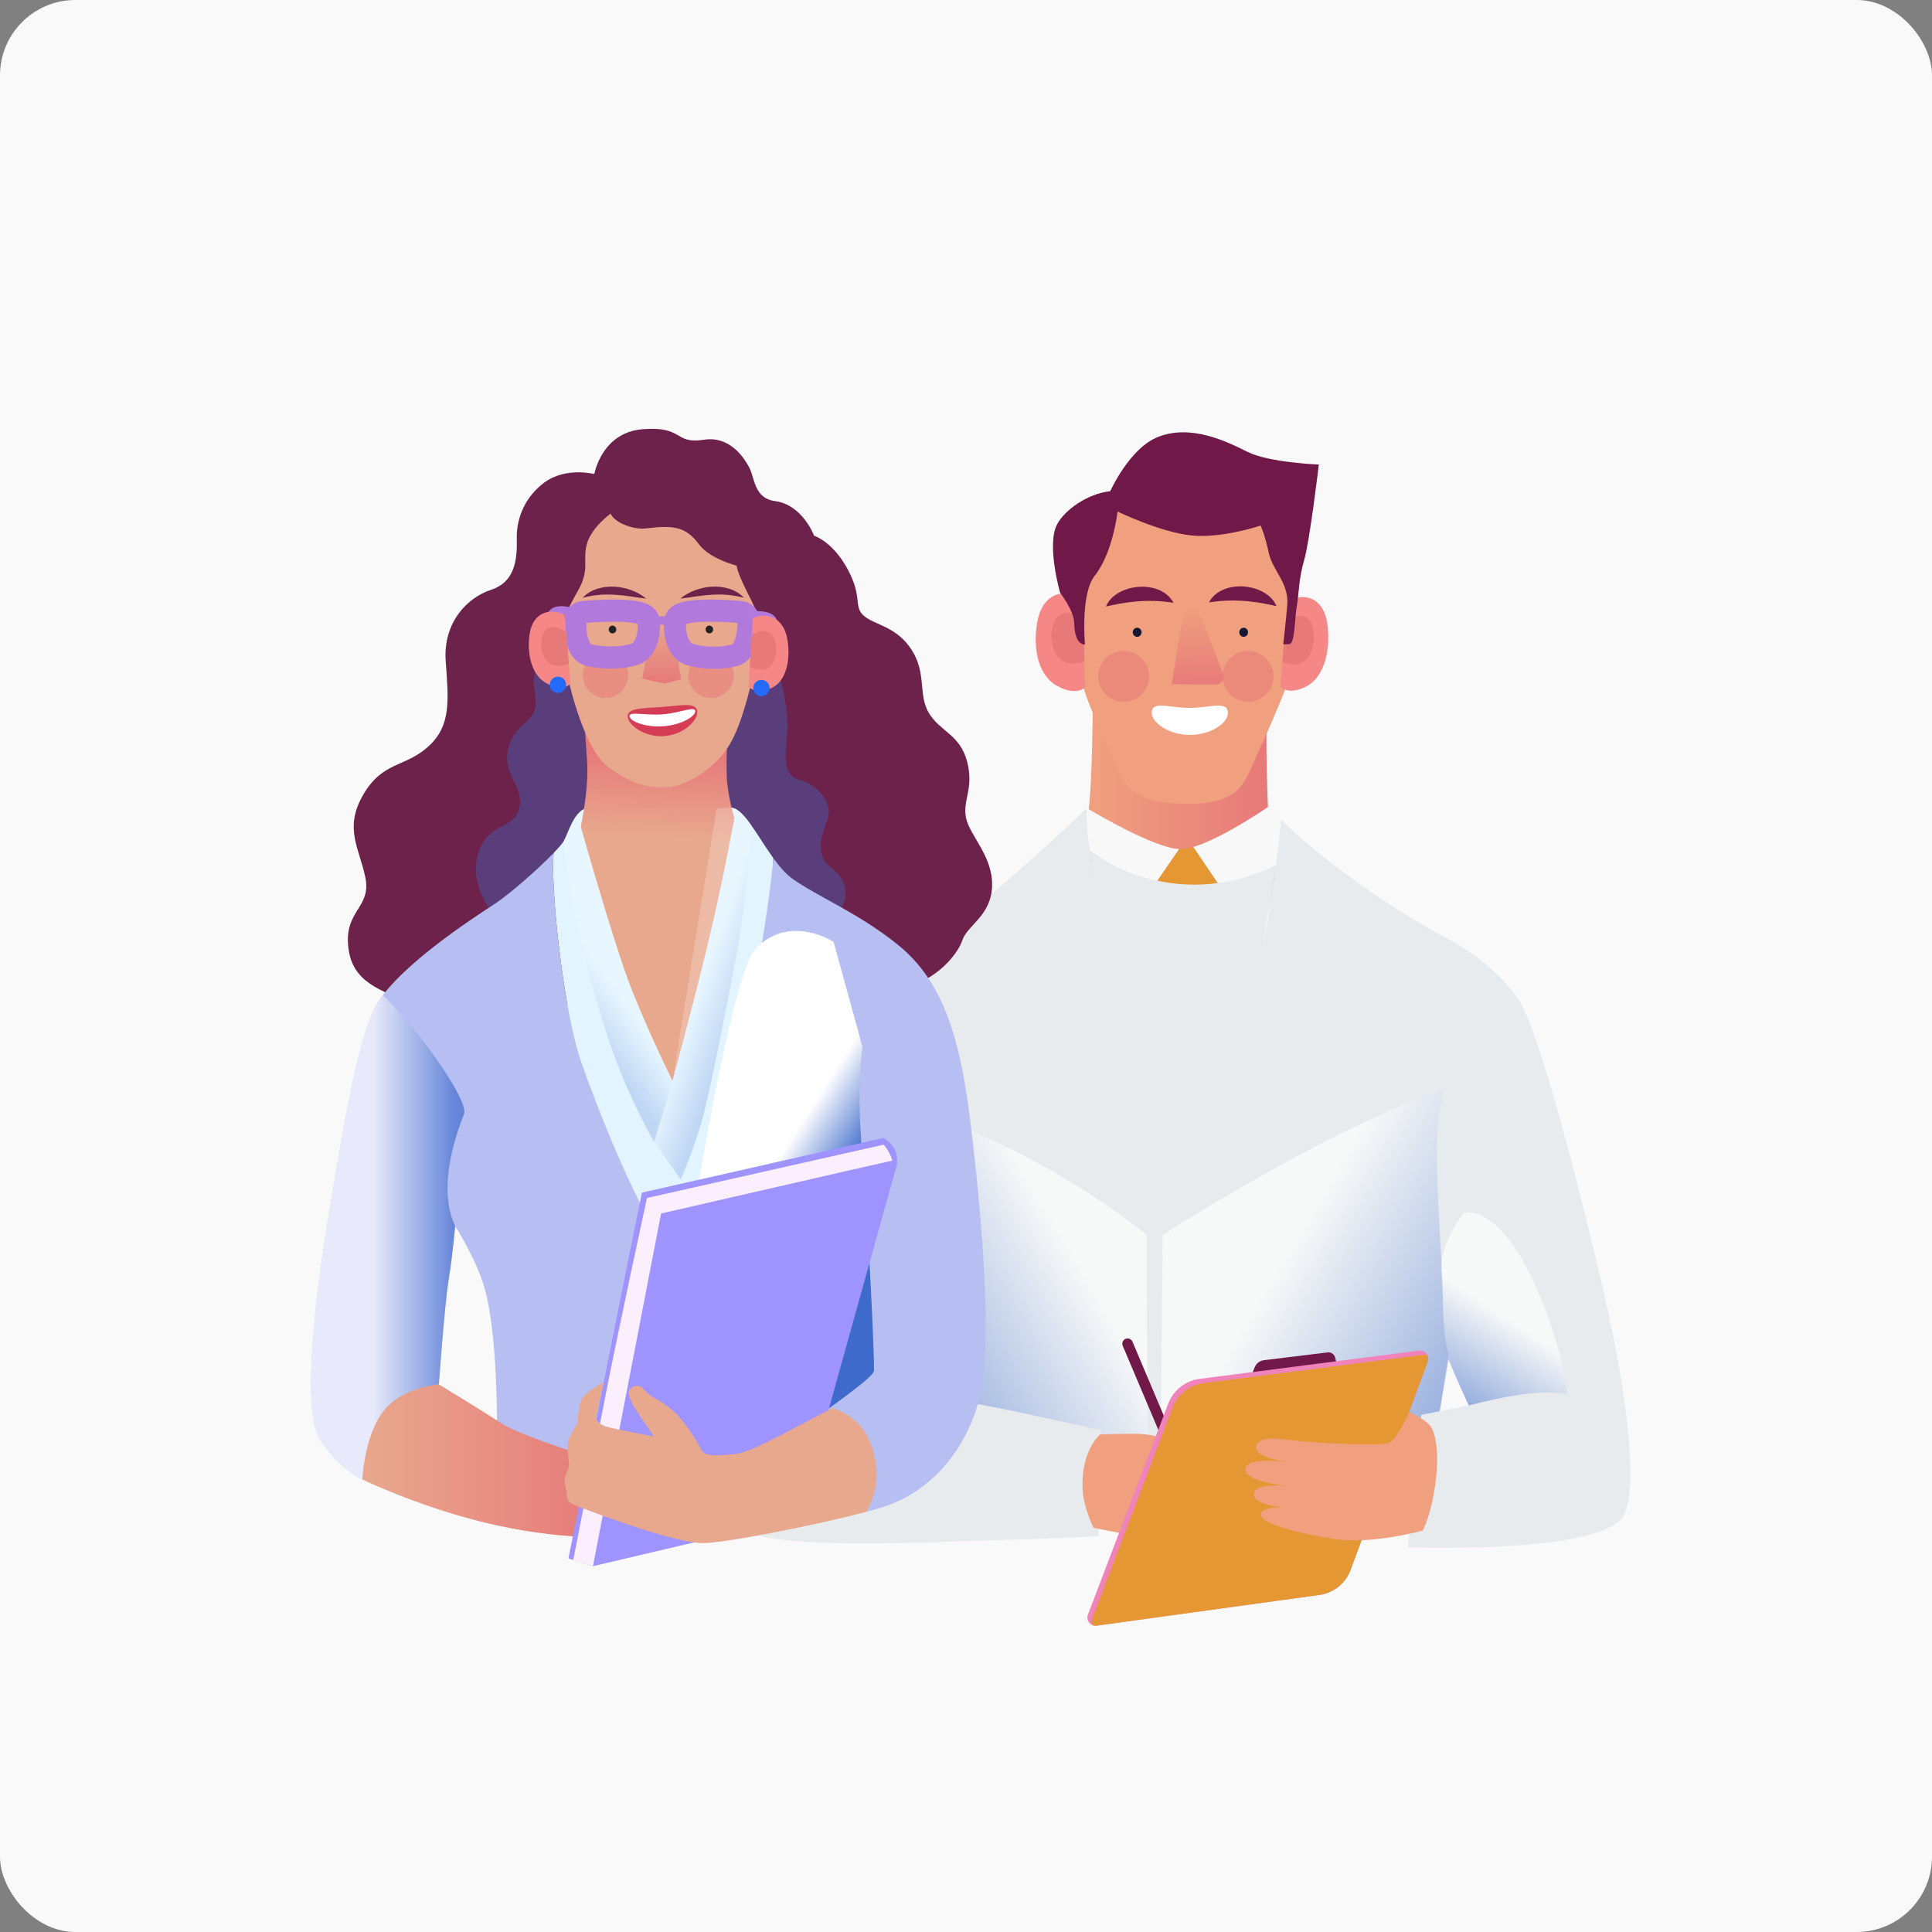
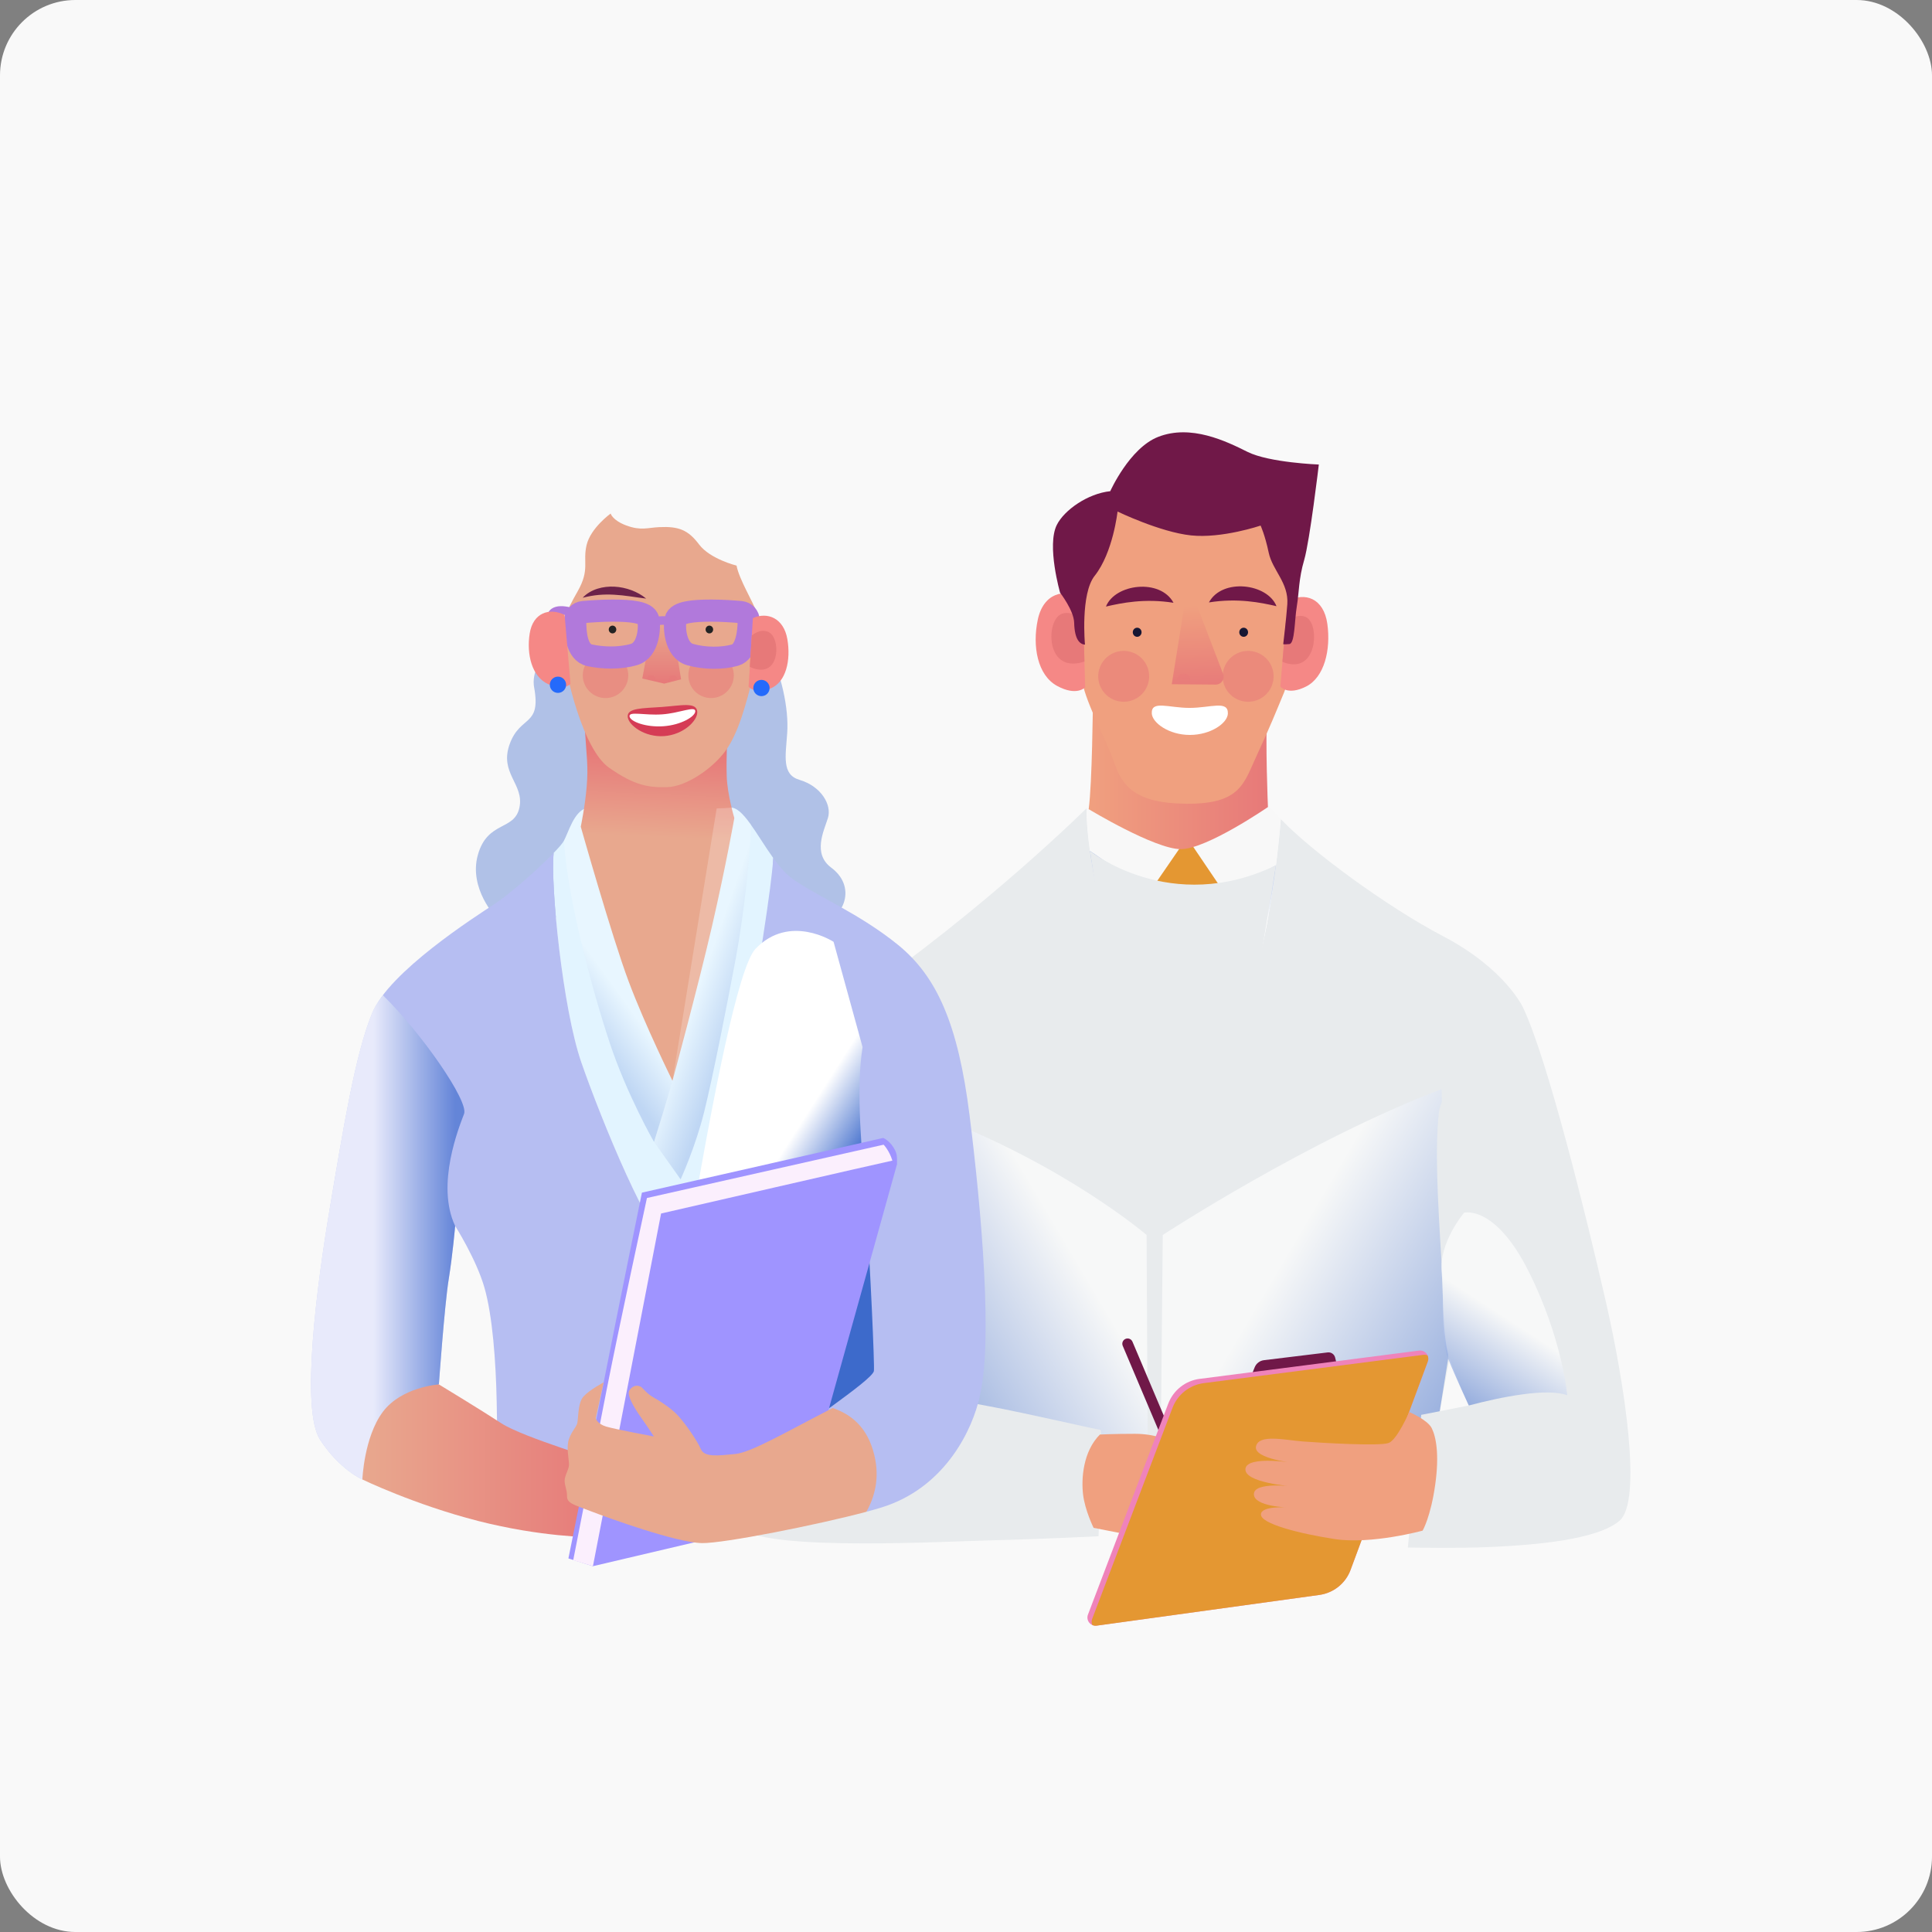
<svg xmlns="http://www.w3.org/2000/svg" width="410" height="410" viewBox="0 0 410 410" fill="none">
  <rect x="0" y="0" width="410" height="410" fill="#808080" stroke="none" />
  <rect width="410" height="410" rx="16" fill="#F9F9F9" />
  <g clip-path="url(#clip0_388_269)">
    <path d="M302.903 321.634C275.198 319.614 185.065 327.821 185.711 319.348C186.365 310.874 167.781 242.458 167.781 242.458C167.781 242.458 169.971 219.795 181.208 212.071C208.956 193.004 230.6 171.512 230.6 171.512C230.437 181.495 235.01 200.068 239.907 217.995C244.804 235.923 250.866 241.631 252.498 241.631C254.131 241.631 262.75 219.625 266.668 205.61C270.011 193.637 271.461 178.104 271.805 173.829C278.269 180.622 294.292 192.413 306.23 198.67C319.514 205.633 323.239 213.863 323.239 213.863C323.239 213.863 301.603 309.573 302.907 321.634H302.903Z" fill="#E8EBED" />
    <path d="M271.806 173.834C271.461 178.113 270.011 193.642 266.668 205.615C262.754 219.63 254.135 241.636 252.499 241.636C250.862 241.636 244.8 235.928 239.907 218C235.01 200.073 230.441 181.5 230.6 171.516L269.279 170.906C269.775 171.621 270.641 172.617 271.806 173.83V173.834Z" fill="#F8F8F8" />
    <path style="mix-blend-mode:multiply" opacity="0.63" d="M198.035 236.656C225.945 247.165 243.326 262.076 243.326 262.076L243.666 327.063L188.244 304.362L198.039 236.656H198.035Z" fill="url(#paint0_linear_388_269)" />
    <path style="mix-blend-mode:multiply" opacity="0.52" d="M259.814 189.484L258.506 187.53L245.284 187.368L243.814 189.079C243.814 189.079 236.131 183.888 231.308 180.586C232.762 190.851 236.24 204.608 239.899 218.005C244.797 235.933 250.858 241.641 252.491 241.641C254.123 241.641 262.742 219.635 266.661 205.62C268.645 198.51 269.964 190.148 270.777 183.633L259.806 189.488L259.814 189.484Z" fill="url(#paint1_linear_388_269)" />
    <path d="M251.899 177.75L245.288 187.363L248.634 193.067L243.361 228.293C246.023 236.179 251.218 241.636 252.495 241.636C253.489 241.636 255.601 238.469 260.038 225.462L255.16 193.071L258.506 187.529L251.895 177.75H251.899Z" fill="#E49732" />
    <path style="mix-blend-mode:multiply" opacity="0.63" d="M305.928 231.141C278.018 241.649 246.754 262.076 246.754 262.076L246.019 339.313L302.543 318.126L307.317 288.338L305.924 231.141H305.928Z" fill="url(#paint2_linear_388_269)" />
    <path d="M231.93 149.074C231.93 149.074 231.779 166.353 231.036 171.714C231.036 171.714 245.059 180.202 250.579 180.202C256.099 180.202 269.078 171.266 269.078 171.266C269.078 171.266 268.482 157.563 268.927 150.117L231.93 149.074Z" fill="url(#paint3_linear_388_269)" />
    <path d="M236.904 106.92C232.429 109.801 229.048 115.757 229.643 126.879C230.239 138.002 228.58 139.489 229.643 144.653C230.707 149.816 234.715 156.768 236.405 161.731C238.096 166.697 240.78 170.474 251.72 170.567C263.356 170.667 263.952 166.199 266.737 160.24C269.522 154.281 271.016 150.507 272.505 146.935C273.925 143.533 273.6 136.114 273.499 130.85C273.399 125.586 275.487 118.336 272.207 112.679C268.927 107.017 263.155 102.452 252.215 102.548C241.276 102.649 236.9 106.916 236.9 106.916L236.904 106.92Z" fill="#F0A07F" />
    <path d="M229.775 126.99C225.876 124.699 221.423 125.889 220.235 131.5C219.048 137.112 220.154 143.291 224.336 145.562C228.518 147.833 230.286 145.86 230.286 145.86L229.775 126.99Z" fill="#F58886" />
    <path d="M230.138 140.388L229.906 131.78C229.458 131.328 227.593 129.613 225.531 130.192C223.168 130.857 222.529 135.387 223.674 138.063C224.796 140.693 227.214 141.389 230.142 140.388H230.138Z" fill="#E77979" />
    <path d="M273.24 127.572C276.923 125.567 280.915 126.931 281.681 132.388C282.443 137.845 281.085 143.731 277.147 145.704C273.209 147.678 271.704 145.689 271.704 145.689L273.24 127.568V127.572Z" fill="#F58886" />
    <path d="M272.149 140.436L272.85 132.167C273.283 131.754 275.082 130.198 276.927 130.862C279.043 131.623 279.368 136.006 278.176 138.524C277.004 140.996 274.761 141.544 272.149 140.436Z" fill="#E77979" />
    <path d="M230.24 136.808C229.245 136.707 228.05 135.916 227.953 132.143C227.884 129.543 224.971 125.786 224.971 125.786C224.971 125.786 222.085 115.756 224.275 111.388C225.845 108.248 230.839 104.733 235.613 104.239C235.613 104.239 239.69 95.105 245.759 92.722C252.726 89.984 260.181 93.615 264.757 95.901C269.333 98.183 279.875 98.581 279.875 98.581C279.875 98.581 277.96 114.767 276.768 118.838C275.573 122.908 275.701 125.689 275.202 128.667C274.703 131.644 274.803 136.584 273.612 136.684C272.42 136.785 272.32 136.707 272.32 136.707C272.32 136.707 273.02 130.795 273.19 128.219C273.488 123.65 270.033 121.043 269.237 117.27C268.44 113.496 267.519 111.535 267.519 111.535C267.519 111.535 259.314 114.315 252.75 113.62C246.185 112.925 237.16 108.557 237.16 108.557C237.16 108.557 236.212 117.274 232.313 122.186C229.253 126.033 230.247 136.808 230.247 136.808H230.24Z" fill="#701848" />
    <path d="M249.036 127.919C242.94 126.949 238.05 127.942 234.7 128.722C236.623 123.875 246.228 122.705 249.036 127.919Z" fill="#701848" />
    <path d="M256.556 127.841C262.652 126.871 267.542 127.864 270.892 128.644C268.969 123.797 259.364 122.627 256.556 127.841Z" fill="#701848" />
    <path d="M240.394 134.176C240.394 134.709 240.811 135.142 241.326 135.142C241.84 135.142 242.258 134.709 242.258 134.176C242.258 133.643 241.84 133.211 241.326 133.211C240.811 133.211 240.394 133.643 240.394 134.176Z" fill="#171733" />
    <path d="M262.993 134.176C262.993 134.709 263.411 135.142 263.925 135.142C264.44 135.142 264.858 134.709 264.858 134.176C264.858 133.643 264.44 133.211 263.925 133.211C263.411 133.211 262.993 133.643 262.993 134.176Z" fill="#171733" />
    <path d="M260.575 151.412C260.521 153.439 256.962 155.965 252.502 155.965C248.042 155.965 244.533 153.385 244.428 151.412C244.274 148.55 247.991 150.226 252.448 150.226C256.904 150.226 260.649 148.55 260.575 151.412Z" fill="white" />
    <path opacity="0.55" d="M243.803 144.393C244.282 141.45 242.28 138.676 239.332 138.198C236.384 137.721 233.606 139.719 233.127 142.663C232.649 145.606 234.651 148.379 237.599 148.857C240.547 149.335 243.325 147.336 243.803 144.393Z" fill="#E77979" />
    <path opacity="0.55" d="M270.212 144.393C270.69 141.45 268.688 138.676 265.74 138.198C262.792 137.721 260.014 139.719 259.535 142.663C259.057 145.606 261.059 148.379 264.007 148.857C266.955 149.335 269.733 147.336 270.212 144.393Z" fill="#E77979" />
    <path d="M253.635 127.515L259.581 143.067C259.96 144.152 259.147 145.288 257.995 145.28L248.668 145.199L251.515 127.426L253.635 127.515Z" fill="url(#paint4_linear_388_269)" />
    <g style="mix-blend-mode:multiply">
      <path opacity="0.39" d="M252.551 144.281C252.551 143.524 251.936 142.914 251.178 142.918C250.42 142.918 249.809 143.532 249.813 144.289H252.551V144.281Z" fill="#E77979" />
    </g>
    <path d="M173.986 220.793C169.073 230.348 158.729 273.363 156.741 288.298C154.752 303.232 151.569 319.716 157.537 324.482C163.506 329.247 201.699 327.061 210.847 326.864C219.996 326.667 233.125 326.019 233.125 326.019C233.125 326.019 234.12 303.429 233.524 303.429C232.928 303.429 217.609 299.853 210.051 298.463C202.492 297.072 189.363 294.292 189.363 294.292C189.363 294.292 192.856 281.362 194.933 272.1C197.169 262.121 198.813 249.013 198.813 249.013C198.813 249.013 199.509 242.656 190.755 232.928C182.001 223.195 173.986 220.789 173.986 220.789V220.793Z" fill="#E8EBED" />
    <path d="M323.235 213.863C328.407 224.785 336.562 257.752 340.739 276.023C344.917 294.295 348.495 318.521 343.722 322.692C338.948 326.863 325.223 327.856 317.266 328.254C309.309 328.651 298.768 328.404 298.768 328.404L301.603 300.254L311.7 298.269C311.7 298.269 309.943 294.592 307.46 287.729C306.114 284.01 306.288 273.814 305.932 268.083C305.038 253.635 304.539 243.756 305.336 236.209C306.133 228.663 323.239 213.867 323.239 213.867L323.235 213.863Z" fill="#E8EBED" />
    <path style="mix-blend-mode:multiply" opacity="0.63" d="M311.7 298.267C318.462 296.479 328.21 294.494 332.585 296.081C332.585 296.081 331.591 284.167 324.43 269.866C317.27 255.568 310.705 257.352 310.705 257.352C310.705 257.352 305.336 263.659 305.932 270.012C306.528 276.369 305.735 284.36 307.325 288.334C308.914 292.304 311.7 298.263 311.7 298.263V298.267Z" fill="url(#paint5_linear_388_269)" />
-     <path style="mix-blend-mode:multiply" opacity="0.63" d="M189.638 294.294C180.489 296.082 166.288 306.011 163.108 309.981C163.108 309.981 163.905 294.888 169.077 276.219C174.249 257.55 184.392 251.394 189.17 253.379C193.943 255.364 196.577 263.756 196.577 263.756C196.577 263.756 195.011 272.245 192.922 280.514C190.856 288.69 189.642 294.29 189.642 294.29L189.638 294.294Z" fill="url(#paint6_linear_388_269)" />
+     <path style="mix-blend-mode:multiply" opacity="0.63" d="M189.638 294.294C180.489 296.082 166.288 306.011 163.108 309.981C163.108 309.981 163.905 294.888 169.077 276.219C193.943 255.364 196.577 263.756 196.577 263.756C196.577 263.756 195.011 272.245 192.922 280.514C190.856 288.69 189.642 294.29 189.642 294.29L189.638 294.294Z" fill="url(#paint6_linear_388_269)" />
    <path d="M233.423 304.424C229.841 308 229.446 313.759 229.841 317.134C230.239 320.51 232.077 324.233 232.077 324.233L241.179 326.021L248.637 305.915C248.637 305.915 245.454 304.277 240.881 304.277C236.309 304.277 233.423 304.428 233.423 304.428V304.424Z" fill="#F0A07F" />
    <path d="M249.636 310.71C249.199 310.71 248.785 310.455 248.603 310.026L238.259 285.598C238.019 285.031 238.286 284.37 238.855 284.131C239.423 283.891 240.085 284.158 240.325 284.726L250.669 309.153C250.909 309.721 250.642 310.381 250.073 310.621C249.93 310.683 249.783 310.71 249.636 310.71Z" fill="#701848" />
    <path d="M265.759 291.541C265.759 291.394 266.018 290.745 266.281 290.12C266.618 289.328 267.345 288.768 268.2 288.656L281.754 287.003C282.478 286.914 283.155 287.378 283.333 288.088L283.743 289.73L265.755 291.541H265.759Z" fill="#701848" />
    <path d="M254.591 292.618L301.147 286.616C302.439 286.45 303.449 287.713 302.996 288.937L286.61 333.154C285.554 336.004 283.012 338.044 279.995 338.461L232.743 344.98C231.435 345.161 230.414 343.879 230.882 342.647L247.926 297.863C249.009 295.02 251.57 293.004 254.587 292.614L254.591 292.618Z" fill="#EF83BA" />
    <path d="M286.609 333.157L302.996 288.94C303.162 288.488 303.131 288.032 302.957 287.642C302.682 287.523 302.373 287.472 302.04 287.515L255.485 293.517C252.463 293.907 249.902 295.923 248.823 298.765L231.779 343.55C231.605 344.005 231.636 344.469 231.81 344.859C232.089 344.982 232.406 345.033 232.742 344.986L279.994 338.467C283.012 338.05 285.553 336.011 286.609 333.161V333.157Z" fill="#E49732" />
    <path d="M299.065 299.656C299.065 299.656 302.945 301.294 303.839 303.082C304.732 304.87 305.479 308.593 304.585 314.996C303.611 321.967 301.901 324.825 301.901 324.825C301.901 324.825 291.011 327.803 283.251 326.613C275.495 325.42 267.588 323.338 267.588 321.4C267.588 319.461 273.406 319.909 273.406 319.909C273.406 319.909 266.095 319.758 266.095 317.078C266.095 314.398 274.3 315.44 274.3 315.44C274.3 315.44 264.006 314.695 264.304 311.717C264.602 308.74 275.047 310.524 275.047 310.524C275.047 310.524 265.944 309.632 266.544 306.948C267.14 304.267 272.66 305.608 276.54 305.905C280.42 306.202 292.949 306.948 294.74 306.202C296.532 305.457 299.065 299.648 299.065 299.648V299.656Z" fill="#F0A07F" />
-     <path d="M126.126 100.594C126.126 100.594 127.654 91.773 136.405 91.082C145.155 90.391 143 94.315 149.36 93.322C154.888 92.461 157.882 97.088 159.031 99.27C160.183 101.456 160.013 105.75 164.473 106.341C170.346 107.117 172.763 113.698 172.763 113.698C172.763 113.698 176.678 114.849 179.904 120.828C183.127 126.806 181.057 128.76 183.359 130.715C185.66 132.669 190.268 132.901 193.494 137.956C196.716 143.015 194.759 147.499 197.18 151.408C199.598 155.316 203.745 155.891 205.242 161.638C206.739 167.385 204.205 169.799 205.01 173.595C205.815 177.388 210.766 181.756 210.538 188.082C210.306 194.404 205.242 196.358 204.205 199.579C203.169 202.796 197.525 209.582 189.235 209.81C180.945 210.041 95.5 215.556 87.21 212.683C78.921 209.81 74.313 207.396 73.853 200.267C73.393 193.137 78.805 192.45 77.54 186.24C76.275 180.033 72.932 175.777 77.079 168.652C81.226 161.522 85.946 162.905 90.897 158.421C95.849 153.937 95.156 148.418 94.584 140.258C94.007 132.097 99.191 126.806 104.142 125.196C109.094 123.585 109.786 119.217 109.67 114.39C109.554 109.562 111.709 105.264 115.426 102.464C120.003 99.015 126.134 100.594 126.134 100.594H126.126Z" fill="#6C224A" />
    <g style="mix-blend-mode:multiply" opacity="0.39">
      <path d="M162.744 137.211C165.854 142.73 167.409 150.488 167.061 155.49C166.716 160.491 165.873 164.373 169.653 165.493C174.318 166.871 176.561 170.838 175.699 173.599C174.836 176.357 172.411 181.138 176.391 184.119C182.608 188.777 177.602 195.845 175.699 194.122L105.399 194.813C105.399 194.813 99.353 188.607 101.426 181.362C103.5 174.12 109.198 176.36 110.234 171.359C111.271 166.358 105.917 164.118 108.161 157.908C110.405 151.701 114.896 154.285 113.345 145.835C112.439 140.914 118.354 135.145 118.354 135.145L162.744 137.215V137.211Z" fill="#3D6ACB" />
    </g>
    <path d="M164.082 182.059C163.889 187.092 162.983 206.707 160.094 222.113C156.755 239.932 147.08 265.627 142.705 264.819C138.33 264.016 127.507 237.403 123.36 225.446C119.383 213.972 116.783 187.69 117.495 181.005C118.613 179.85 119.41 178.927 119.673 178.425C120.71 176.471 121.747 172.447 124.28 171.527C124.28 171.527 151.223 171.871 154.91 171.412C157.602 171.076 160.597 177.232 164.078 182.059H164.082Z" fill="#E2F4FF" />
    <path style="mix-blend-mode:multiply" opacity="0.21" d="M128.25 171.57C125.84 171.547 124.289 171.527 124.289 171.527C121.755 172.447 120.718 176.471 119.682 178.425C120.486 190.957 125.67 210.04 129.353 221.19C133.039 232.339 138.795 242.342 138.795 242.342C138.795 242.342 141.789 232.799 142.71 229.35C143.631 225.901 130.045 173.018 130.045 173.018L128.25 171.57Z" fill="url(#paint7_linear_388_269)" />
    <path d="M207.655 297.244C204.36 308.502 105.747 318.455 105.747 318.455C105.747 318.455 105.577 305.868 105.403 297.418C105.229 288.968 104.536 279.309 102.811 273.272C101.086 267.24 96.595 260.169 96.595 260.169C96.595 260.169 96.076 266.205 95.214 271.55C94.347 276.895 93.14 293.795 93.14 293.795C93.14 293.795 88.649 295.348 84.506 301.211C80.359 307.073 76.905 313.971 76.905 313.971C76.905 313.971 72.069 311.901 67.922 305.521C63.779 299.141 67.23 272.759 69.996 256.376C72.758 239.993 75.35 223.784 78.978 214.99C82.607 206.196 100.684 194.641 105.059 191.768C108.316 189.628 114.254 184.368 117.503 181.012C116.791 187.697 119.391 213.978 123.368 225.452C127.511 237.409 138.338 264.023 142.713 264.826C147.088 265.633 154.4 241.256 157.742 223.44C160.632 208.035 163.896 187.098 164.09 182.066C165.378 183.854 166.732 185.457 168.163 186.48C173.459 190.273 182.267 193.78 190.561 200.504C198.851 207.231 203.342 217.404 205.76 236.718C208.178 256.032 210.944 286.037 207.659 297.244H207.655Z" fill="#B6BEF2" />
    <path d="M124.053 153.824C124.513 160.954 124.857 162.56 124.513 166.816C124.169 171.068 123.248 175.44 123.248 175.44C123.248 175.44 129.813 198.663 133.383 208.206C136.954 217.749 142.71 229.358 142.71 229.358C142.71 229.358 148.122 209.469 151.116 196.481C154.11 183.489 155.835 173.602 155.835 173.602C155.835 173.602 154.338 168.543 154.222 164.75C154.106 160.957 154.338 156.701 154.338 156.701L124.053 153.828V153.824Z" fill="url(#paint8_linear_388_269)" />
    <path d="M129.58 108.988C129.58 108.988 125.348 112.035 124.486 115.658C123.623 119.281 125.232 120.833 122.586 125.487C119.94 130.137 118.958 132.3 119.476 137.73C119.995 143.164 123.708 159.025 129.236 162.907C134.764 166.788 137.7 167.132 141.588 167.047C145.475 166.962 151.088 163.254 153.939 159.373C156.79 155.491 158.346 149.2 159.727 143.94C161.108 138.68 161.711 132.902 160.678 130.145C159.641 127.387 156.907 123.046 156.303 120.026C156.303 120.026 150.69 118.647 148.357 115.542C146.025 112.437 144.006 111.68 139.951 111.862C137.418 111.978 136.037 112.665 132.927 111.518C129.983 110.429 129.588 108.988 129.588 108.988H129.58Z" fill="#E8A88E" />
-     <path d="M157.862 126.845C156.682 126.555 155.58 126.351 154.477 126.254C153.379 126.154 152.288 126.15 151.189 126.208C150.091 126.269 148.988 126.393 147.866 126.547C146.741 126.698 145.607 126.895 144.4 127.03C145.329 126.242 146.4 125.675 147.534 125.246C148.667 124.829 149.87 124.566 151.097 124.501C152.323 124.435 153.576 124.566 154.756 124.941C155.932 125.319 157.042 125.941 157.862 126.841V126.845Z" fill="#6C224A" />
    <path d="M123.662 126.845C124.842 126.555 125.944 126.351 127.047 126.254C128.146 126.154 129.236 126.15 130.335 126.208C131.434 126.269 132.536 126.393 133.658 126.547C134.784 126.698 135.917 126.895 137.124 127.03C136.196 126.242 135.124 125.675 133.991 125.246C132.857 124.829 131.654 124.566 130.428 124.501C129.202 124.435 127.948 124.566 126.768 124.941C125.592 125.319 124.482 125.941 123.662 126.841V126.845Z" fill="#6C224A" />
    <path d="M129.186 133.592C129.186 134.048 129.545 134.419 129.986 134.419C130.427 134.419 130.787 134.048 130.787 133.592C130.787 133.136 130.427 132.766 129.986 132.766C129.545 132.766 129.186 133.136 129.186 133.592Z" fill="#232323" />
    <path d="M149.738 133.592C149.738 134.048 150.098 134.419 150.539 134.419C150.98 134.419 151.34 134.048 151.34 133.592C151.34 133.136 150.98 132.766 150.539 132.766C150.098 132.766 149.738 133.136 149.738 133.592Z" fill="#232323" />
    <path d="M138.547 132.033L136.3 143.994L140.961 145.075L144.536 144.16L142.539 131.867L138.547 132.033Z" fill="url(#paint9_linear_388_269)" />
    <g style="mix-blend-mode:multiply" opacity="0.56">
      <path d="M141.894 144.477C141.782 143.956 142.114 143.438 142.64 143.326C143.167 143.214 143.681 143.547 143.793 144.072L141.894 144.477Z" fill="#E77979" />
    </g>
    <g style="mix-blend-mode:multiply" opacity="0.56">
      <path d="M139.15 144.477C139.263 143.956 138.93 143.438 138.404 143.326C137.882 143.214 137.363 143.547 137.251 144.072L139.15 144.477Z" fill="#E77979" />
    </g>
    <path opacity="0.55" d="M130.349 147.771C132.81 146.753 133.979 143.936 132.96 141.478C131.94 139.021 129.118 137.854 126.657 138.872C124.196 139.89 123.027 142.707 124.046 145.164C125.066 147.622 127.888 148.788 130.349 147.771Z" fill="#E77979" />
    <path opacity="0.55" d="M154.31 146.726C156.194 144.845 156.194 141.796 154.31 139.915C152.426 138.034 149.372 138.034 147.488 139.915C145.604 141.796 145.604 144.845 147.488 146.726C149.372 148.606 152.426 148.606 154.31 146.726Z" fill="#E77979" />
    <path d="M122.06 131.725C122.06 130.772 122.791 129.976 123.746 129.891C125.278 129.756 127.669 129.582 129.986 129.582C133.816 129.582 137.181 129.883 137.572 131.478C137.959 133.073 137.657 137.99 134.551 138.893C131.44 139.797 127.878 139.647 125.139 139.067C122.288 138.465 122.063 134.101 122.067 131.729L122.06 131.725Z" stroke="#B179DB" stroke-width="4.7" stroke-miterlimit="10" />
    <path d="M158.89 131.725C158.89 130.772 158.159 129.976 157.204 129.891C155.672 129.756 153.281 129.582 150.964 129.582C147.134 129.582 143.769 129.883 143.378 131.478C142.991 133.073 143.293 137.99 146.399 138.893C149.51 139.797 153.312 139.789 156.004 139.021C158.422 138.33 158.89 134.097 158.886 131.725H158.89Z" stroke="#B179DB" stroke-width="4.7" stroke-miterlimit="10" />
    <path d="M122.099 131.146C120.66 130.536 118.424 130.088 117.959 130.833L116.412 129.879C117.901 127.473 122.311 129.265 122.81 129.477L122.095 131.146H122.099Z" fill="#B179DB" />
    <path d="M138.048 132.948L137.521 131.21C140.446 130.329 143.444 131.036 143.568 131.067L143.138 132.832C143.115 132.824 140.485 132.214 138.044 132.948H138.048Z" fill="#B179DB" />
-     <path d="M163.193 132.341C163.181 132.194 163.131 132.097 163.015 131.997C162.763 131.784 161.87 131.317 158.98 131.564L158.825 129.757C161.525 129.529 163.227 129.803 164.191 130.614C164.674 131.024 164.957 131.572 165.003 132.198L163.193 132.341Z" fill="#B179DB" />
    <path d="M119.82 130.491C116.606 128.896 113.105 130.028 112.408 134.442C111.712 138.856 112.869 143.603 116.308 145.171C119.747 146.735 121.07 145.121 121.07 145.121L119.82 130.491Z" fill="#F58886" />
-     <path d="M120.71 140.881L120.142 134.204C119.766 133.876 118.196 132.628 116.579 133.177C114.722 133.806 114.416 137.351 115.445 139.379C116.459 141.368 118.42 141.793 120.71 140.881Z" fill="#E77979" />
    <path d="M159.777 131.166C162.88 129.791 166.319 131.17 167.088 135.638C167.858 140.107 166.825 144.78 163.506 146.108C160.187 147.437 158.86 145.726 158.86 145.726L159.777 131.162V131.166Z" fill="#F58886" />
    <path d="M159.127 141.505L159.545 134.858C159.904 134.553 161.409 133.418 162.999 134.078C164.825 134.835 165.196 138.411 164.229 140.366C163.282 142.289 161.378 142.578 159.123 141.505H159.127Z" fill="#E77979" />
    <path style="mix-blend-mode:multiply" opacity="0.68" d="M81.249 211.188C80.263 212.485 79.477 213.763 78.97 214.988C75.346 223.782 72.754 239.991 69.988 256.374C67.226 272.756 63.772 299.138 67.915 305.518C72.058 311.898 76.897 313.969 76.897 313.969C76.897 313.969 80.351 307.071 84.498 301.208C88.641 295.346 93.132 293.793 93.132 293.793C93.132 293.793 94.339 276.893 95.206 271.548C96.073 266.203 96.587 260.166 96.587 260.166C92.44 251.372 97.45 239.126 98.486 236.368C99.488 233.707 89.546 219.317 81.245 211.188H81.249Z" fill="url(#paint10_linear_388_269)" />
    <path d="M93.137 293.793C93.137 293.793 101.945 299.138 106.436 302.069C110.928 305.001 128.718 310.346 128.718 310.346L125.438 326.211C125.438 326.211 114.9 326.211 101.431 322.762C87.957 319.313 76.901 313.968 76.901 313.968C76.901 313.968 77.246 305.001 81.219 299.656C85.191 294.31 93.137 293.793 93.137 293.793Z" fill="url(#paint11_linear_388_269)" />
    <path d="M120.138 145.316C120.138 146.27 119.364 147.043 118.409 147.043C117.453 147.043 116.68 146.27 116.68 145.316C116.68 144.362 117.453 143.59 118.409 143.59C119.364 143.59 120.138 144.362 120.138 145.316Z" fill="#246AFB" />
    <path d="M163.321 146.008C163.321 146.962 162.547 147.734 161.591 147.734C160.636 147.734 159.862 146.962 159.862 146.008C159.862 145.054 160.636 144.281 161.591 144.281C162.547 144.281 163.321 145.054 163.321 146.008Z" fill="#246AFB" />
    <path style="mix-blend-mode:multiply" opacity="0.21" d="M154.914 171.411C154.392 171.477 153.402 171.527 152.087 171.562L142.71 229.354L138.795 242.346L144.439 250.278C144.439 250.278 147.549 243.497 149.39 236.139C151.232 228.782 154.342 213.033 156.183 203.146C157.777 194.603 159.367 180.908 159.324 174.972C157.758 172.782 156.299 171.245 154.918 171.415L154.914 171.411Z" fill="url(#paint12_linear_388_269)" />
    <path d="M180.709 220.273H163.553V232.23H180.709V220.273Z" fill="white" />
    <path d="M173.335 217.055H170.573V221.882H173.335V217.055Z" fill="#5F48DB" />
    <path style="mix-blend-mode:multiply" d="M183.053 222.199C181.563 231.877 182.952 244.127 183.815 256.37C184.677 268.613 185.629 289.912 185.455 290.947C185.281 291.982 180.878 295.257 176.387 298.536C171.459 302.132 138.559 312.416 138.559 312.416C138.559 312.416 153.069 208.948 160.322 201.363C167.575 193.774 176.898 199.872 176.898 199.872L183.049 222.202L183.053 222.199Z" fill="url(#paint13_linear_388_269)" />
    <path d="M190.051 244.315C189.006 242.056 187.428 241.488 187.428 241.488L136.226 253.098C136.226 253.098 130.644 280.449 128.11 293.367C125.89 304.675 120.625 330.725 120.625 330.725L125.824 332.37L169.455 322.113L190.383 246.98C190.275 246.999 190.553 245.42 190.047 244.319L190.051 244.315Z" fill="#9F94FF" />
    <path d="M137.29 254.234C137.29 254.234 131.286 281.967 128.749 294.882C126.528 306.19 121.646 331.097 121.646 331.097L125.832 332.363L140.292 257.524C140.292 257.524 188.237 246.506 189.378 246.297C188.701 244.104 187.517 242.922 187.517 242.922L137.29 254.234Z" fill="#FBEFFD" />
    <path d="M207.884 296.468C206.387 303.25 200.859 315.006 188.31 319.49C187.231 319.873 185.711 320.328 183.881 320.819C184.643 318.146 184.469 314.844 183.823 310.523C182.922 304.529 180.326 301.79 176.713 298.801C177.231 298.535 177.761 298.264 178.291 297.994C189.126 292.475 202.704 293.974 207.888 296.472L207.884 296.468Z" fill="#B6BEF2" />
    <path d="M183.877 320.819C173.583 323.576 153.595 327.542 148.999 327.469C143.588 327.388 129.128 322.151 125.406 320.714C121.685 319.282 120.331 319.027 120.331 317.509C120.331 315.991 119.824 315.4 119.824 314.215C119.824 313.029 120.838 311.766 120.753 310.584C120.671 309.406 120.161 306.954 120.753 305.351C121.344 303.744 122.107 303.072 122.443 302.227C122.784 301.381 122.528 297.836 123.797 296.399C125.066 294.966 128.11 293.359 128.11 293.359L126.42 300.96C126.42 300.96 126.671 302.138 128.617 302.733C130.532 303.312 138.508 304.795 138.76 304.841C138.682 304.71 137.379 302.686 136.315 301.215C135.216 299.697 133.271 296.743 133.441 295.476C133.51 294.958 133.89 294.58 134.315 294.317C134.969 293.912 135.82 294.02 136.342 294.584C136.915 295.202 137.742 296.016 138.427 296.403C139.611 297.079 142.319 298.685 143.924 300.454C145.533 302.227 147.982 305.772 148.744 307.545C149.506 309.317 152.465 308.896 156.017 308.56C159.394 308.24 166.689 303.965 176.709 298.801C180.708 300.176 184.12 302.91 185.544 308.8C186.755 313.801 185.544 317.768 183.877 320.819Z" fill="#E8A88E" />
    <path d="M231.311 180.582C231.311 180.582 248.432 194.408 270.779 183.629L260.037 249.195L241.848 248.141L231.311 180.586V180.582Z" fill="#E8EBED" />
    <path d="M147.971 151.111C148.025 152.968 145.023 155.919 140.95 156.212C136.876 156.506 133.437 153.972 133.217 152.173C132.977 150.203 136.404 150.323 140.478 150.029C144.551 149.736 147.909 148.89 147.971 151.111Z" fill="#D53C55" />
    <path d="M147.549 150.948C147.518 152.076 144.528 153.853 140.799 154.119C137.07 154.386 133.786 153.134 133.596 152.049C133.387 150.864 136.814 151.868 140.544 151.597C144.273 151.331 147.584 149.72 147.549 150.948Z" fill="white" />
  </g>
  <defs>
    <linearGradient id="paint0_linear_388_269" x1="232.672" y1="274.887" x2="185.46" y2="302.819" gradientUnits="userSpaceOnUse">
      <stop stop-color="white" />
      <stop offset="1" stop-color="#3D6ACB" />
    </linearGradient>
    <linearGradient id="paint1_linear_388_269" x1="251.048" y1="195.007" x2="251.048" y2="179.311" gradientUnits="userSpaceOnUse">
      <stop stop-color="white" />
      <stop offset="1" stop-color="#3D6ACB" />
    </linearGradient>
    <linearGradient id="paint2_linear_388_269" x1="265.6" y1="279.107" x2="318.03" y2="310.125" gradientUnits="userSpaceOnUse">
      <stop stop-color="white" />
      <stop offset="1" stop-color="#3D6ACB" />
    </linearGradient>
    <linearGradient id="paint3_linear_388_269" x1="231.036" y1="164.638" x2="269.078" y2="164.638" gradientUnits="userSpaceOnUse">
      <stop stop-color="#F0A07F" />
      <stop offset="1" stop-color="#E77979" />
    </linearGradient>
    <linearGradient id="paint4_linear_388_269" x1="248.008" y1="128.628" x2="248.756" y2="146.72" gradientUnits="userSpaceOnUse">
      <stop stop-color="#F0A07F" />
      <stop offset="1" stop-color="#E77979" />
    </linearGradient>
    <linearGradient id="paint5_linear_388_269" x1="319.61" y1="279.721" x2="305.917" y2="300.794" gradientUnits="userSpaceOnUse">
      <stop stop-color="white" />
      <stop offset="1" stop-color="#3D6ACB" />
    </linearGradient>
    <linearGradient id="paint6_linear_388_269" x1="178.137" y1="283.167" x2="192.334" y2="295.182" gradientUnits="userSpaceOnUse">
      <stop stop-color="white" />
      <stop offset="1" stop-color="#3D6ACB" />
    </linearGradient>
    <linearGradient id="paint7_linear_388_269" x1="129.469" y1="208.352" x2="121.188" y2="214.343" gradientUnits="userSpaceOnUse">
      <stop stop-color="white" />
      <stop offset="1" stop-color="#3D6ACB" />
    </linearGradient>
    <linearGradient id="paint8_linear_388_269" x1="140.126" y1="159.513" x2="139.351" y2="177.618" gradientUnits="userSpaceOnUse">
      <stop stop-color="#E77979" />
      <stop offset="1" stop-color="#E8A88E" />
    </linearGradient>
    <linearGradient id="paint9_linear_388_269" x1="140.42" y1="131.867" x2="140.42" y2="145.075" gradientUnits="userSpaceOnUse">
      <stop stop-color="#E8A88E" />
      <stop offset="1" stop-color="#E77979" />
    </linearGradient>
    <linearGradient id="paint10_linear_388_269" x1="79.144" y1="262.576" x2="96.591" y2="262.576" gradientUnits="userSpaceOnUse">
      <stop stop-color="white" />
      <stop offset="1" stop-color="#3D6ACB" />
    </linearGradient>
    <linearGradient id="paint11_linear_388_269" x1="76.901" y1="310.002" x2="128.718" y2="310.002" gradientUnits="userSpaceOnUse">
      <stop stop-color="#E8A88E" />
      <stop offset="1" stop-color="#E77979" />
    </linearGradient>
    <linearGradient id="paint12_linear_388_269" x1="148.195" y1="210.225" x2="157.058" y2="213.339" gradientUnits="userSpaceOnUse">
      <stop stop-color="white" />
      <stop offset="1" stop-color="#3D6ACB" />
    </linearGradient>
    <linearGradient id="paint13_linear_388_269" x1="158.341" y1="256.528" x2="170.631" y2="264.363" gradientUnits="userSpaceOnUse">
      <stop stop-color="white" />
      <stop offset="1" stop-color="#3D6ACB" />
    </linearGradient>
    <clipPath id="clip0_388_269">
      <rect width="280" height="254" fill="white" transform="translate(66 91)" />
    </clipPath>
  </defs>
</svg>